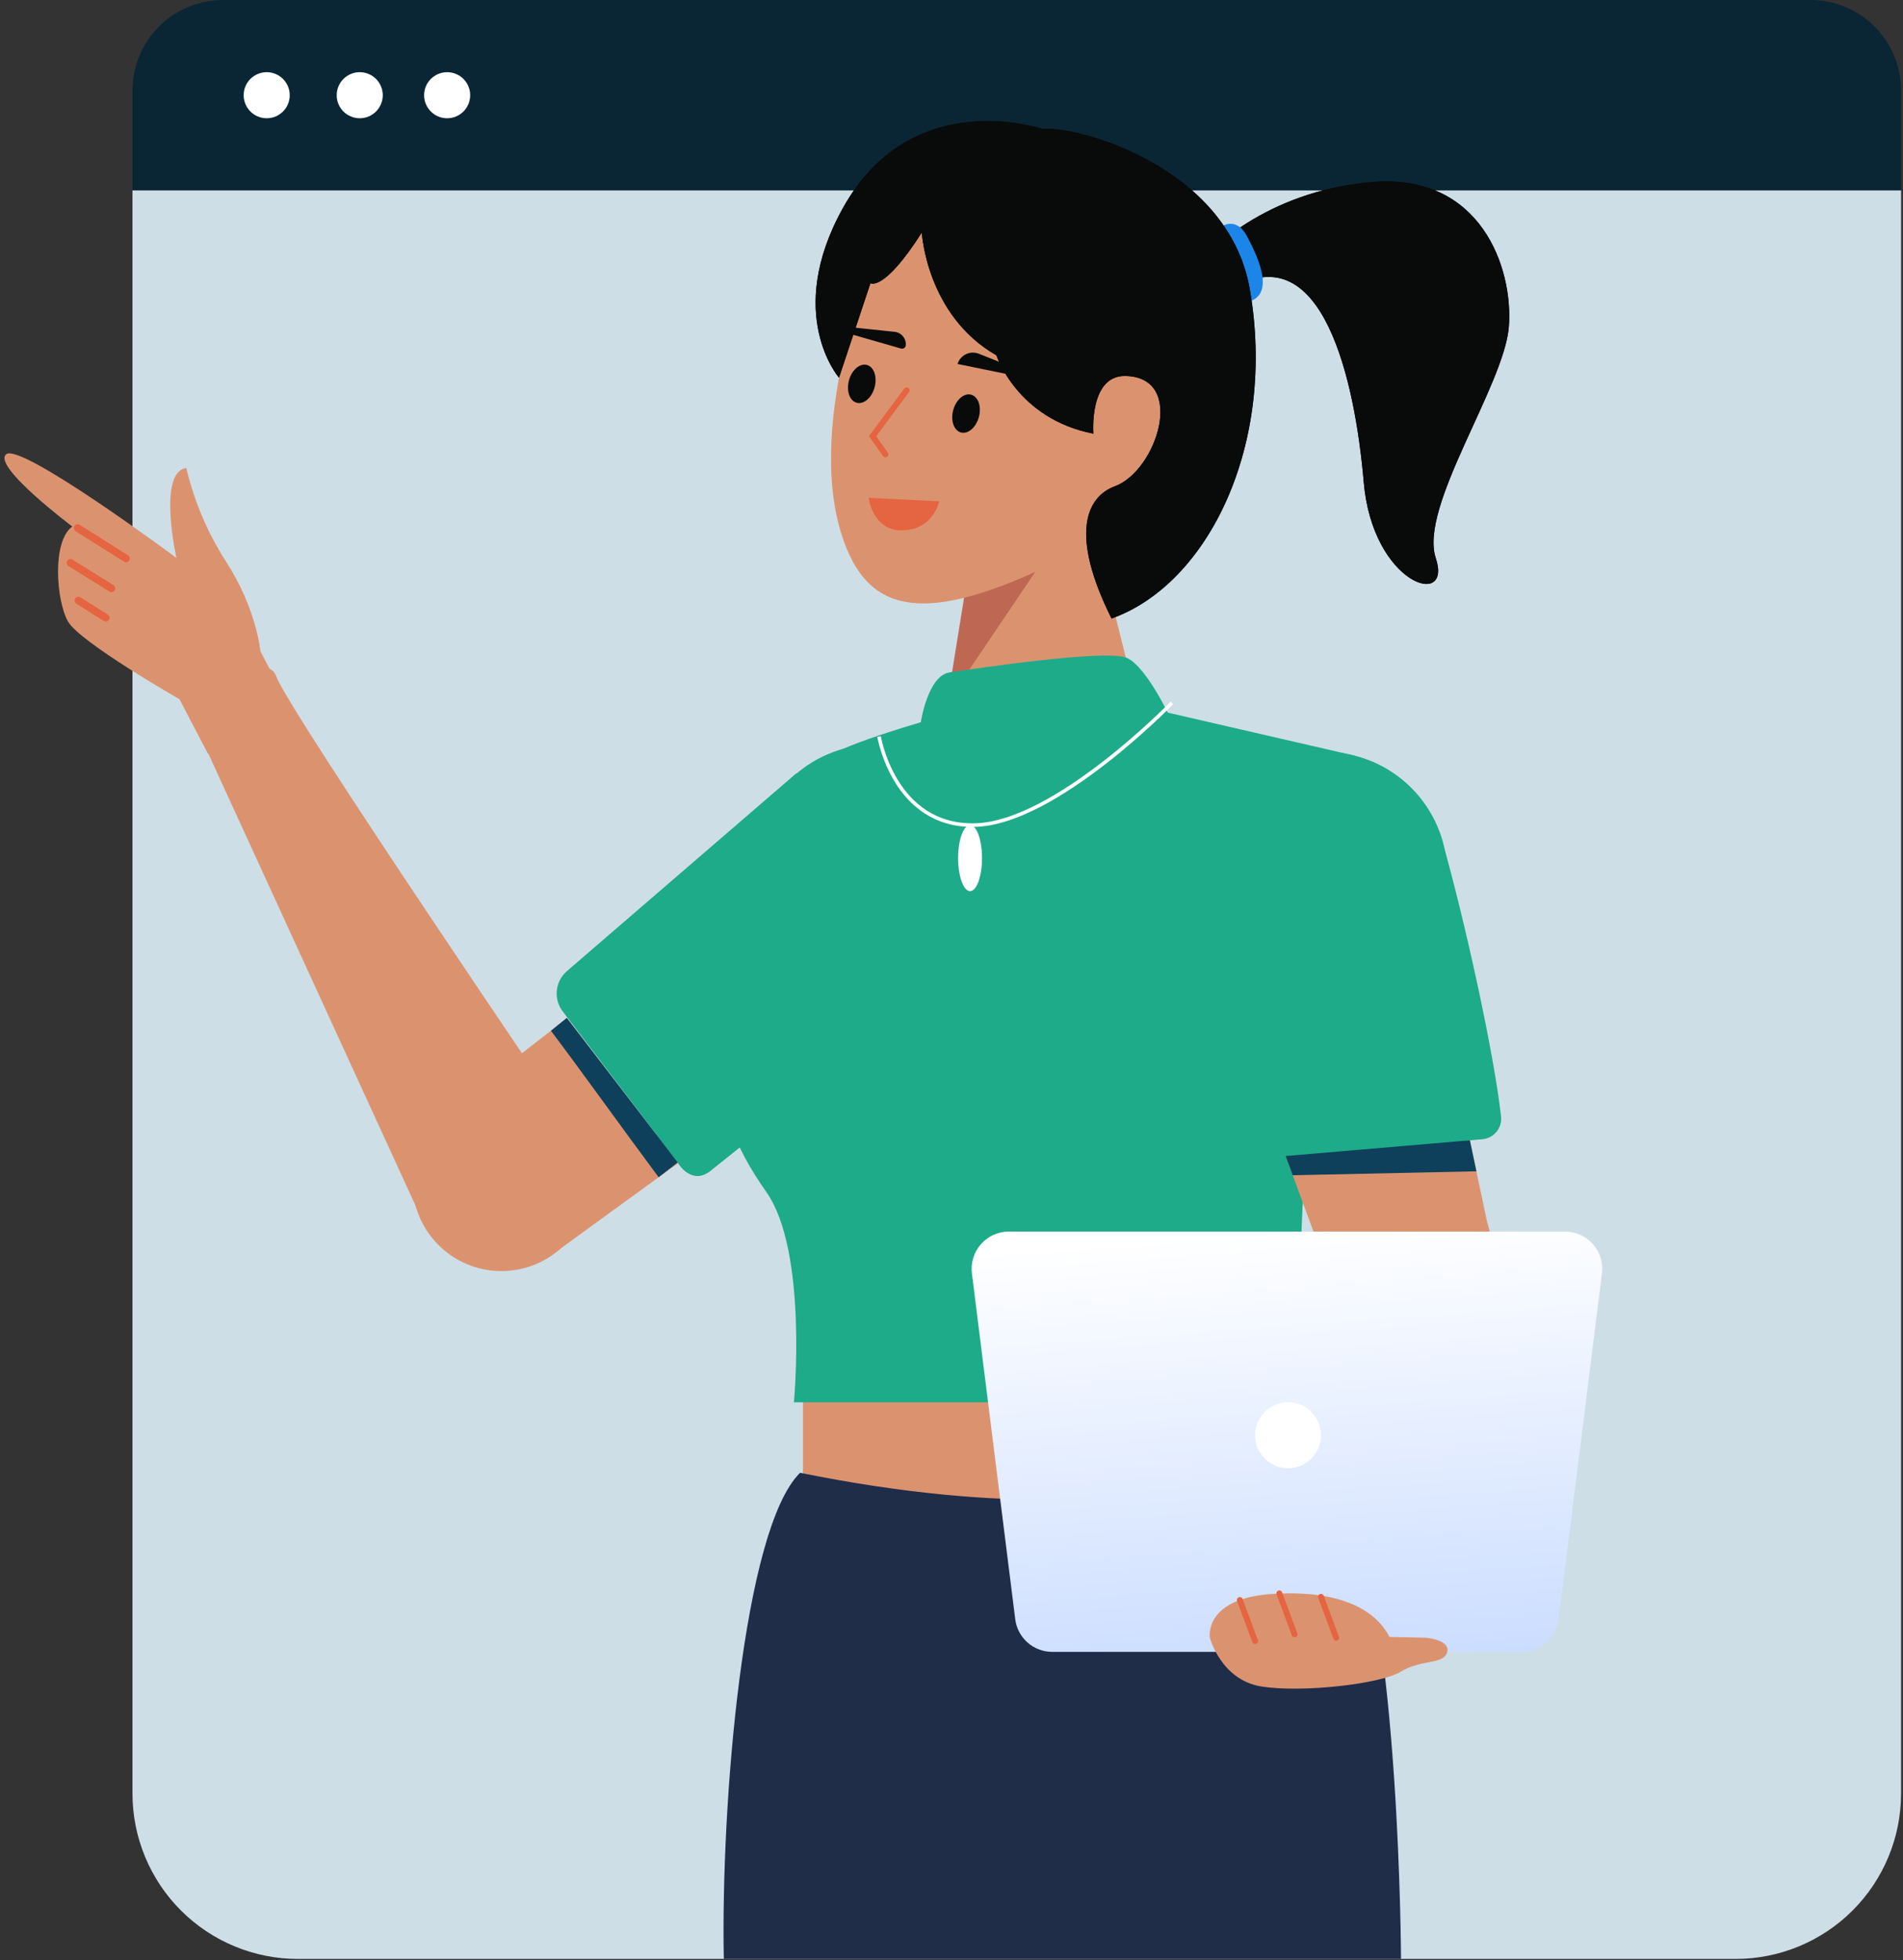
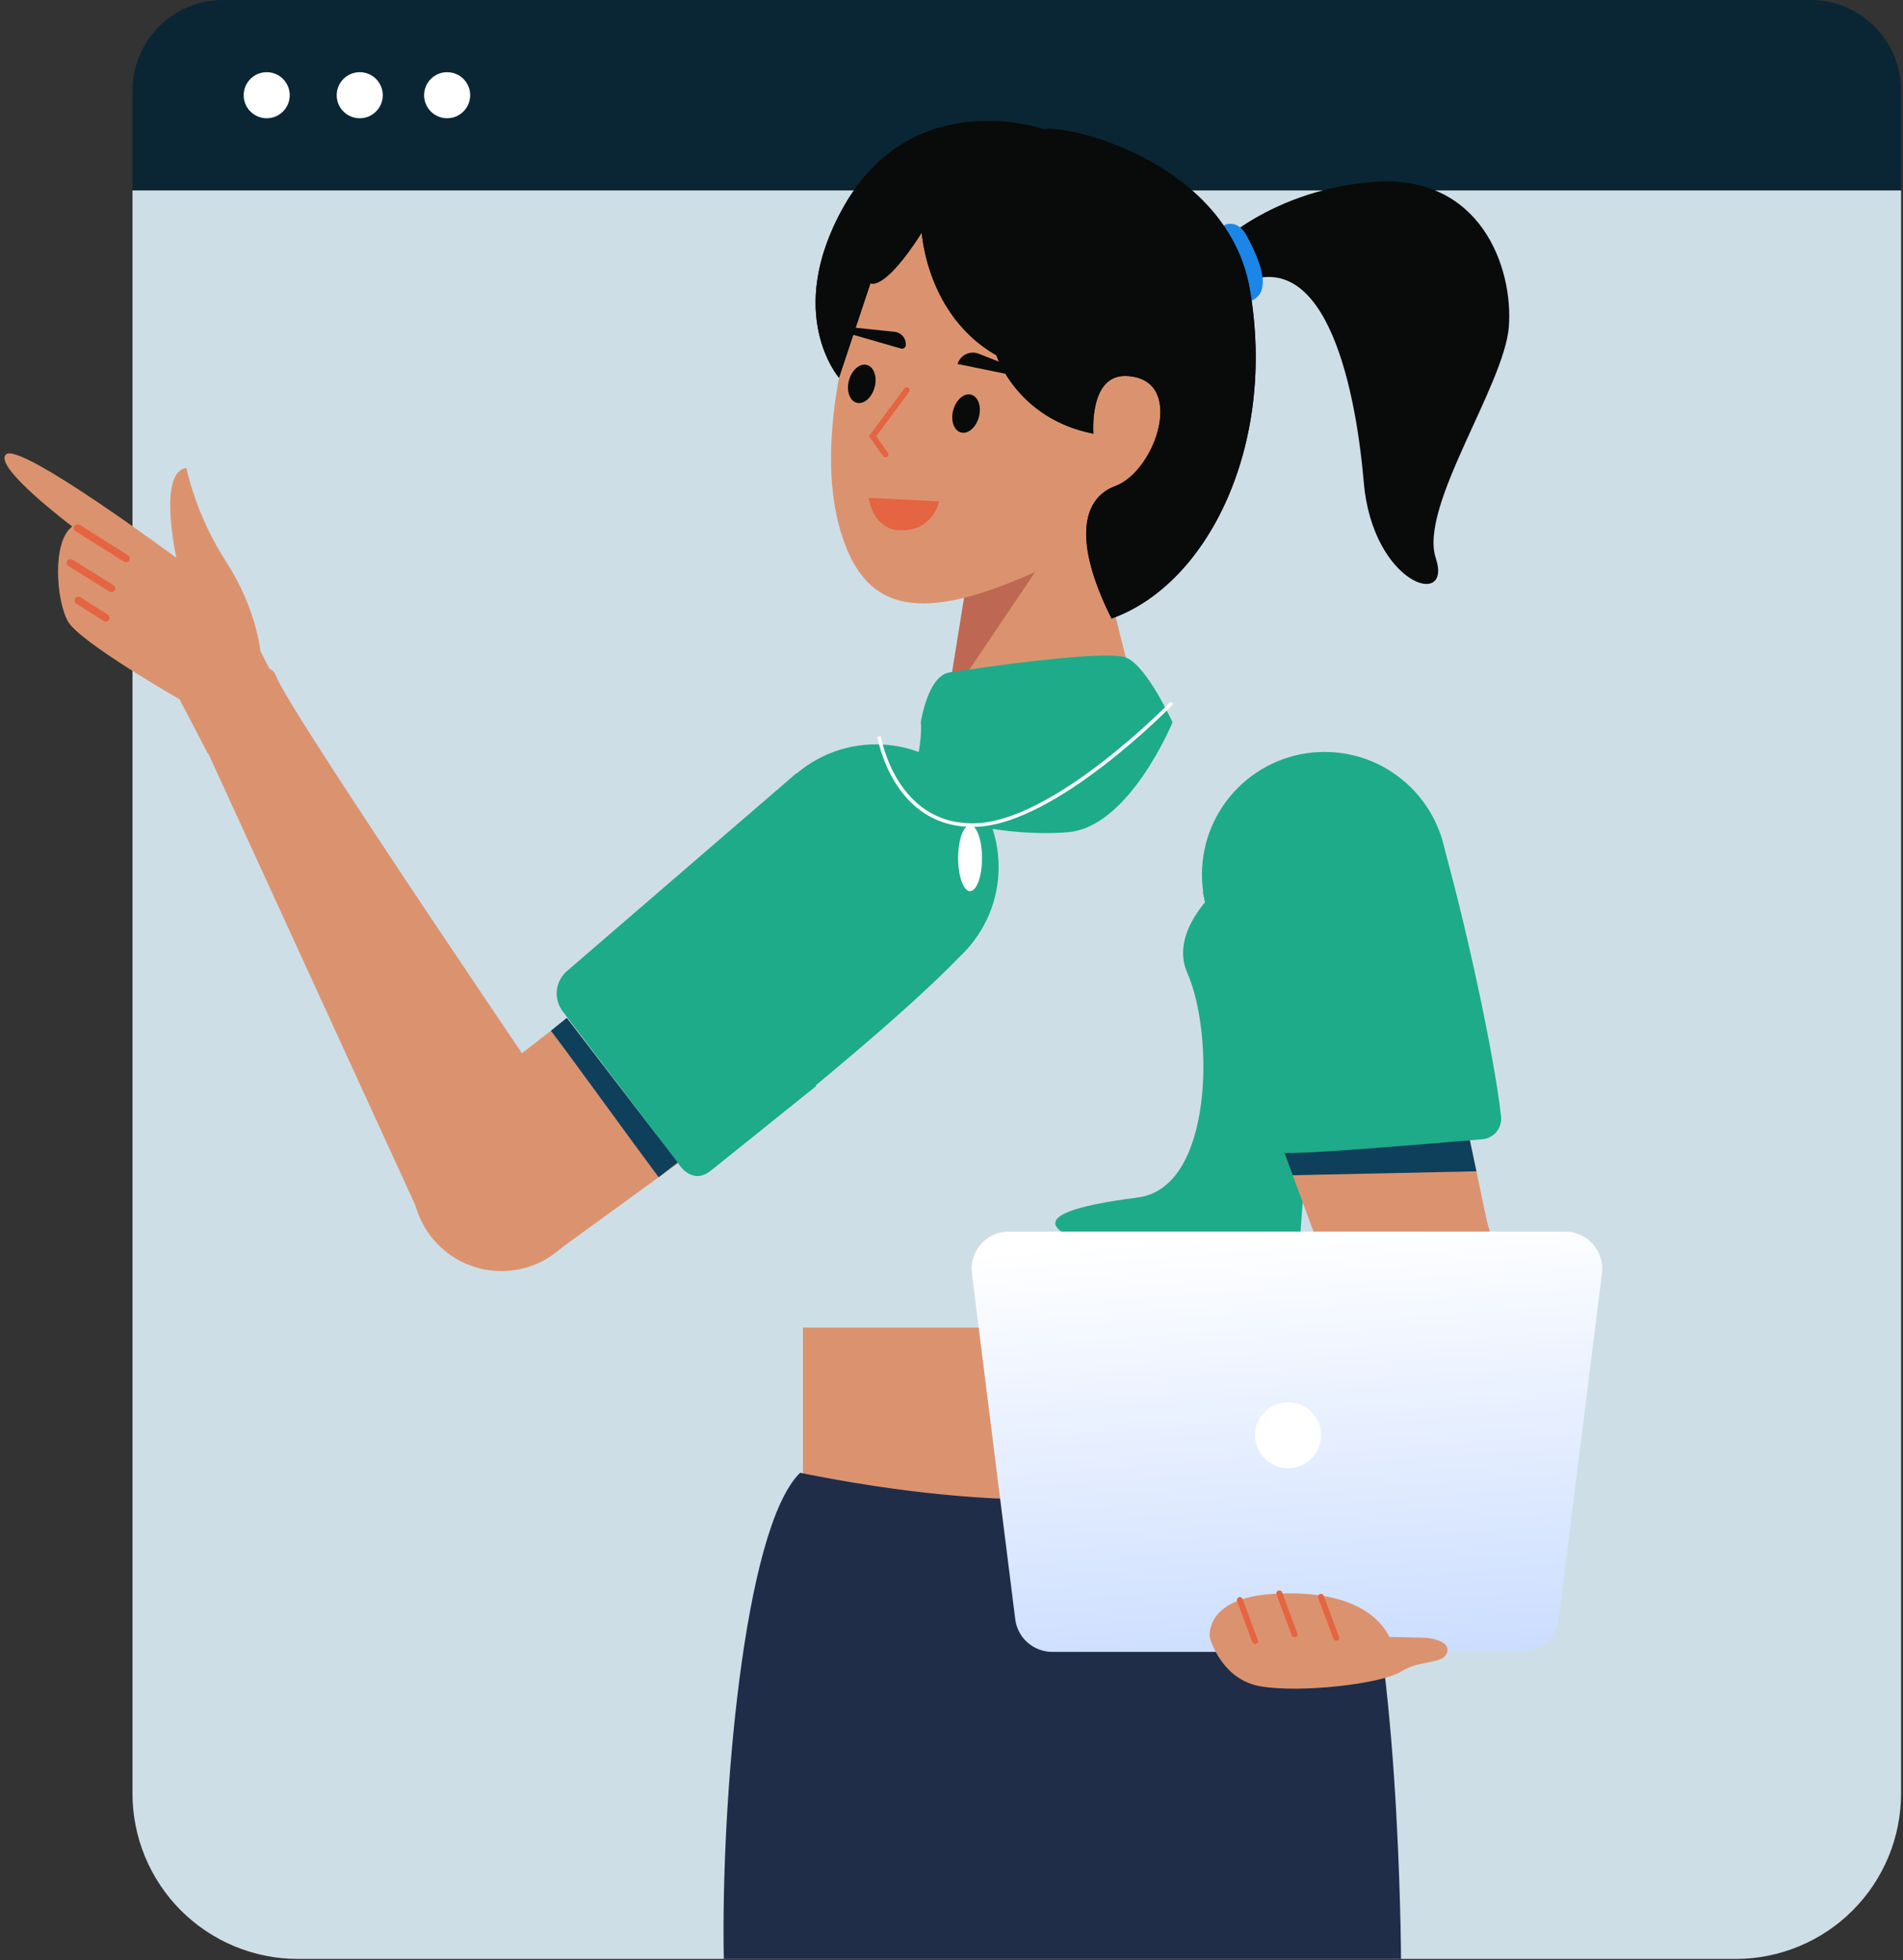
<svg xmlns="http://www.w3.org/2000/svg" width="366" height="377" viewBox="0 0 366 377" fill="none">
  <rect x="0" y="0" width="366" height="377" fill="#333333" stroke="none" />
  <path d="M42.887 0H348.219C352.838 0 357.265 1.834 360.532 5.099C363.793 8.363 365.627 12.791 365.627 17.408V36.628H25.48V17.408C25.48 12.791 27.313 8.363 30.578 5.099C33.842 1.834 38.271 0 42.887 0Z" fill="#0A2635" />
  <path d="M25.48 36.628H365.627V344.954C365.627 349.132 364.806 353.271 363.205 357.132C361.605 360.993 359.266 364.501 356.308 367.456C353.355 370.411 349.845 372.756 345.986 374.354C342.121 375.953 337.983 376.777 333.805 376.777H57.302C53.123 376.777 48.985 375.953 45.124 374.354C41.263 372.756 37.755 370.411 34.8 367.456C31.845 364.501 29.501 360.993 27.901 357.132C26.303 353.271 25.48 349.132 25.48 344.954V36.628Z" fill="#CEDEE7" />
  <path d="M247.724 255.341H154.426V300.652H247.724V255.341Z" fill="#DB936F" />
  <path d="M153.876 283.275C142.935 294.041 138.63 347.062 139.207 376.777H269.454C269.454 376.777 269.22 311.976 259.346 290.139C250.265 270.058 235.17 299.681 153.876 283.275Z" fill="#1F2D49" />
-   <path d="M232.047 49.134C232.047 49.134 242.854 36.807 263.831 35.014C284.808 33.221 291.085 51.594 290.188 62.882C289.291 74.17 272.853 97.484 276.14 107.348C279.428 117.212 263.968 112.43 262.282 92.702C260.597 72.974 254.32 45.476 237.283 55.339L232.047 49.134Z" fill="#080B09" />
  <path d="M232.047 49.134C232.047 49.134 242.854 36.807 263.831 35.014C284.808 33.221 291.085 51.594 290.188 62.882C289.291 74.17 272.853 97.484 276.14 107.348C279.428 117.212 263.968 112.43 262.282 92.702C260.597 72.974 254.32 45.476 237.283 55.339L232.047 49.134Z" fill="#080B09" />
  <path d="M235.327 43.364C235.327 43.364 237.912 41.867 239.784 45.36C241.655 48.854 245.151 55.948 240.72 57.828C236.29 59.709 235.327 43.364 235.327 43.364Z" fill="#1C85E8" />
  <path d="M175.406 156.975C175.406 156.975 192.163 175.783 186.59 181.816C175.552 194.216 146.193 217.52 136.574 225.234C136.159 225.552 135.685 225.785 135.179 225.918C134.674 226.053 134.146 226.085 133.628 226.014C133.11 225.943 132.61 225.77 132.159 225.505C131.709 225.241 131.314 224.889 130.999 224.471L108.252 194.565C107.363 193.414 106.949 191.966 107.093 190.518C107.238 189.07 107.932 187.733 109.032 186.781L153.093 148.786L175.406 156.975Z" fill="#1EAB89" />
  <path d="M148.95 180.887C148.95 180.887 128.066 193.299 126.184 218.239L130.343 223.582C130.343 223.582 132.955 228.133 136.574 225.234C140.193 222.335 156.934 208.925 156.934 208.925L148.95 180.887Z" fill="#1EAB89" />
  <path d="M168.477 190.341C181.503 190.341 192.064 179.781 192.064 166.755C192.064 153.728 181.503 143.168 168.477 143.168C155.45 143.168 144.89 153.728 144.89 166.755C144.89 179.781 155.45 190.341 168.477 190.341Z" fill="#1EAB89" />
  <path d="M107.057 240.69L86.445 213.398L105.958 198.249L109.016 195.787L130.398 223.749L126.675 226.426L107.057 240.69Z" fill="#DB936F" />
  <path d="M126.675 226.426C121.153 219.034 110.77 204.586 105.958 198.249L109.016 195.787L130.344 223.582L126.675 226.426Z" fill="#0E405B" />
  <path d="M96.438 244.476C105.894 244.476 113.56 236.811 113.56 227.355C113.56 217.898 105.894 210.232 96.438 210.232C86.981 210.232 79.315 217.898 79.315 227.355C79.315 236.811 86.981 244.476 96.438 244.476Z" fill="#DB936F" />
  <path d="M110.935 218.143C110.935 218.143 55.702 137.03 53.149 130.141C50.664 123.413 37.618 139.602 37.618 139.602L80.365 232.868L110.935 218.143Z" fill="#DB936F" />
  <path d="M186.975 105.027L180.335 151.321C180.335 151.321 178.592 157.465 186.328 158.395C194.064 159.325 210.559 157.246 216.449 150.968C222.341 144.691 220.28 141.58 220.28 141.58L207.785 91.334L186.975 105.027Z" fill="#DB936F" />
  <path d="M186.051 111.018L202.293 105.281L182.171 135.104L186.051 111.018Z" fill="#BE6853" />
  <path d="M168.599 47.846C168.599 47.846 154.665 80.586 161.927 103.026C166.663 117.661 176.976 120.291 200.597 109.324C222.255 99.269 227.881 91.663 227.881 91.663L231.075 55.165C231.075 55.165 182.75 18.664 168.599 47.846Z" fill="#DB936F" />
-   <path d="M180.218 138.01C180.218 138.01 162.368 142.97 158.746 145.868C155.123 148.765 152.489 172.321 147.134 183.956C139.208 201.18 134.077 210.344 147.393 229.274C155.424 240.69 152.693 269.716 152.693 269.716H250.475C247.512 212.644 260.622 145.365 260.622 145.365L216.491 135.196C206.541 136.911 180.218 138.01 180.218 138.01Z" fill="#1EAB89" />
  <path d="M177.097 138.931C177.097 138.931 178.417 129.959 182.635 129.328C186.853 128.696 212.631 124.819 216.641 126.507C220.649 128.196 225.504 138.931 225.504 138.931C225.504 138.931 217.274 159.005 205.456 160.059C193.638 161.115 173.299 157.472 175.45 150.008C177.601 142.545 177.097 138.931 177.097 138.931Z" fill="#1EAB89" />
  <path d="M169.069 141.658C169.069 141.658 171.92 158.972 187.406 158.699C202.892 158.425 225.396 135.196 225.396 135.196" stroke="white" stroke-width="0.687" stroke-miterlimit="10" />
  <path d="M239.233 166.755C239.233 166.755 223.844 176.928 228.377 187.195C233.474 198.738 233.43 228.466 218.802 230.329C192.701 233.653 204.042 238.217 216.109 241.134C228.178 244.05 223.237 244.053 223.237 256.556C223.237 265.454 251.201 273.169 250.475 265.979C245.612 217.875 265.823 187.416 239.233 166.755Z" fill="#1EAB89" />
  <path d="M167.357 96.016L180.319 96.658C180.273 96.816 180.203 97.035 180.101 97.292C179.881 97.849 179.515 98.583 178.935 99.293C177.785 100.702 175.776 102.041 172.307 101.69C170.115 101.27 168.869 99.798 168.164 98.402C167.811 97.704 167.596 97.03 167.471 96.531C167.419 96.325 167.382 96.15 167.357 96.016Z" fill="#E56441" stroke="#E56441" stroke-width="0.506" />
  <path d="M168.213 74.493C168.754 72.485 168.088 70.559 166.726 70.192C165.364 69.824 163.821 71.154 163.278 73.162C162.737 75.17 163.403 77.096 164.765 77.464C166.127 77.831 167.671 76.501 168.213 74.493Z" fill="#080B09" />
  <path d="M188.265 80.211C188.807 78.203 188.141 76.278 186.778 75.91C185.416 75.543 183.873 76.872 183.33 78.88C182.79 80.889 183.455 82.814 184.817 83.181C186.18 83.55 187.724 82.219 188.265 80.211Z" fill="#080B09" />
  <path d="M163.141 64.121L173.336 67.051C173.513 67.087 173.697 67.056 173.854 66.966C174.011 66.876 174.13 66.732 174.188 66.561C174.236 66.239 174.217 65.912 174.133 65.598C174.05 65.283 173.903 64.989 173.702 64.734C173.503 64.477 173.252 64.265 172.967 64.108C172.683 63.952 172.37 63.854 172.046 63.822L163.291 62.901C162.619 62.719 162.302 63.895 163.141 64.121Z" fill="#080B09" />
  <path d="M197.992 72.835L184.169 70.006C184.294 69.595 184.503 69.214 184.784 68.889C185.066 68.563 185.411 68.3 185.8 68.117C186.189 67.933 186.612 67.833 187.042 67.823C187.472 67.813 187.898 67.893 188.295 68.058L198.386 72.041C198.722 72.131 198.495 72.971 197.992 72.835Z" fill="#080B09" />
  <path d="M174.377 75.067L167.82 83.897L170.29 87.388" stroke="#E56441" stroke-width="1.134" stroke-linecap="round" />
  <path d="M186.571 171.401C187.84 171.401 188.87 168.557 188.87 165.049C188.87 161.542 187.84 158.698 186.571 158.698C185.301 158.698 184.272 161.542 184.272 165.049C184.272 168.557 185.301 171.401 186.571 171.401Z" fill="white" />
  <path d="M292.529 258.783L258.441 261.576L252.622 236.872L245.612 217.875L281.486 213.582L285.97 234.843L292.529 258.783Z" fill="#DB936F" />
  <path d="M282.696 219.323L283.954 225.285L248.627 226.045L246.303 219.748L282.696 219.323Z" fill="#0E405B" />
  <path d="M254.757 191.797C267.783 191.797 278.343 181.237 278.343 168.211C278.343 155.184 267.783 144.624 254.757 144.624C241.73 144.624 231.17 155.184 231.17 168.211C231.17 181.237 241.73 191.797 254.757 191.797Z" fill="#1EAB89" />
-   <path d="M250.207 157.122C250.207 157.122 275.065 153.041 277.177 160.98C281.737 176.941 287.343 202.566 288.706 214.821C288.752 215.342 288.695 215.866 288.537 216.365C288.379 216.864 288.124 217.327 287.787 217.727C287.449 218.126 287.036 218.455 286.571 218.694C286.107 218.933 285.599 219.079 285.076 219.12L247.639 222.317C246.191 222.451 244.745 222.025 243.6 221.128C242.455 220.23 241.697 218.927 241.483 217.489L231.343 171.58L250.207 157.122Z" fill="#1EAB89" />
+   <path d="M250.207 157.122C250.207 157.122 275.065 153.041 277.177 160.98C281.737 176.941 287.343 202.566 288.706 214.821C288.752 215.342 288.695 215.866 288.537 216.365C288.379 216.864 288.124 217.327 287.787 217.727C287.449 218.126 287.036 218.455 286.571 218.694C286.107 218.933 285.599 219.079 285.076 219.12C246.191 222.451 244.745 222.025 243.6 221.128C242.455 220.23 241.697 218.927 241.483 217.489L231.343 171.58L250.207 157.122Z" fill="#1EAB89" />
  <path d="M177.287 44.734C177.287 44.734 178.169 60.637 191.64 68.343C191.64 68.343 195.58 80.54 210.284 83.409C210.284 83.409 209.415 72.198 216.423 72.317C228.323 72.519 222.47 90.569 214.424 93.53C208.957 95.543 205.663 102.686 213.78 118.966C232.416 112.319 245.522 85.474 240.384 55.692C236.269 31.841 206.702 24.053 200.626 24.83C200.626 24.83 175.397 16.114 162.113 40.017C150.757 60.451 161.362 72.647 161.362 72.647L167.415 54.46C167.415 54.46 169.942 56.236 177.287 44.734Z" fill="#080B09" />
  <path d="M177.287 44.734C177.287 44.734 178.169 60.637 191.64 68.343C191.64 68.343 195.58 80.54 210.284 83.409C210.284 83.409 209.415 72.198 216.423 72.317C228.323 72.519 222.47 90.569 214.424 93.53C208.957 95.543 205.663 102.686 213.78 118.966C232.416 112.319 245.522 85.474 240.384 55.692C236.269 31.841 206.702 24.053 200.626 24.83C200.626 24.83 175.397 16.114 162.113 40.017C150.757 60.451 161.362 72.647 161.362 72.647L167.415 54.46C167.415 54.46 169.942 56.236 177.287 44.734Z" fill="#080B09" />
  <path d="M292.655 317.715H202.369C200.623 317.715 198.937 317.077 197.626 315.922C196.317 314.766 195.475 313.171 195.258 311.439L186.924 244.93C186.798 243.921 186.888 242.898 187.188 241.927C187.487 240.955 187.99 240.059 188.662 239.296C189.335 238.535 190.162 237.924 191.088 237.506C192.015 237.088 193.019 236.872 194.036 236.872H300.988C302.004 236.872 303.009 237.088 303.935 237.506C304.862 237.924 305.689 238.535 306.361 239.296C307.033 240.059 307.536 240.955 307.836 241.927C308.136 242.898 308.226 243.921 308.099 244.93L299.765 311.439C299.548 313.171 298.706 314.766 297.397 315.922C296.087 317.077 294.401 317.715 292.655 317.715Z" fill="url(#paint0_linear_886_964)" />
  <path d="M247.724 282.39C251.224 282.39 254.061 279.553 254.061 276.054C254.061 272.553 251.224 269.716 247.724 269.716C244.224 269.716 241.387 272.553 241.387 276.054C241.387 279.553 244.224 282.39 247.724 282.39Z" fill="white" />
  <path d="M39.966 144.931L34.525 134.492C34.525 134.492 15.287 123.488 13.058 119.51C10.828 115.53 9.952 104.171 13.899 101.262C13.899 101.262 -1.45 89.734 1.163 87.398C3.767 84.893 33.923 107.295 33.923 107.295C33.923 107.295 30.251 90.791 35.831 90.017C37.342 96.414 39.931 102.507 43.487 108.034C49.361 117.116 50.084 125.251 50.084 125.251L57.008 138.537L39.966 144.931Z" fill="#DB936F" />
  <path d="M14.933 101.554L24.229 107.412" stroke="#E56441" stroke-width="1.455" stroke-linecap="round" stroke-linejoin="round" />
  <path d="M13.548 108.255L21.436 113.159" stroke="#E56441" stroke-width="1.455" stroke-linecap="round" stroke-linejoin="round" />
  <path d="M15.081 115.5L20.343 118.825" stroke="#E56441" stroke-width="1.455" stroke-linecap="round" stroke-linejoin="round" />
  <path d="M51.294 22.744C53.741 22.744 55.724 20.761 55.724 18.314C55.724 15.867 53.741 13.884 51.294 13.884C48.847 13.884 46.864 15.867 46.864 18.314C46.864 20.761 48.847 22.744 51.294 22.744Z" fill="white" />
  <path d="M69.187 22.744C71.634 22.744 73.617 20.761 73.617 18.314C73.617 15.867 71.634 13.884 69.187 13.884C66.74 13.884 64.757 15.867 64.757 18.314C64.757 20.761 66.74 22.744 69.187 22.744Z" fill="white" />
  <path d="M85.998 22.744C88.445 22.744 90.428 20.761 90.428 18.314C90.428 15.867 88.445 13.884 85.998 13.884C83.552 13.884 81.568 15.867 81.568 18.314C81.568 20.761 83.552 22.744 85.998 22.744Z" fill="white" />
  <path d="M274.27 315.001C274.27 315.001 279.042 315.397 278.324 317.805C277.604 320.213 273.344 319.102 269.454 321.509C265.565 323.918 250.185 325.636 242.503 324.356C234.822 323.075 232.688 315.001 232.688 315.001C232.688 315.001 231.403 307.34 244.973 306.554C258.541 305.767 264.856 310.12 267.217 314.841L274.27 315.001Z" fill="#DB936F" />
  <path d="M238.456 307.744L241.387 315.626" stroke="#E56441" stroke-width="1.134" stroke-linecap="round" />
  <path d="M246.046 306.461L248.977 314.343" stroke="#E56441" stroke-width="1.134" stroke-linecap="round" />
  <path d="M254.062 307.128L256.992 315.01" stroke="#E56441" stroke-width="1.134" stroke-linecap="round" />
  <defs>
    <linearGradient id="paint0_linear_886_964" x1="244.492" y1="236.68" x2="256.959" y2="409.197" gradientUnits="userSpaceOnUse">
      <stop stop-color="white" />
      <stop offset="1" stop-color="#94B9FF" />
    </linearGradient>
  </defs>
</svg>